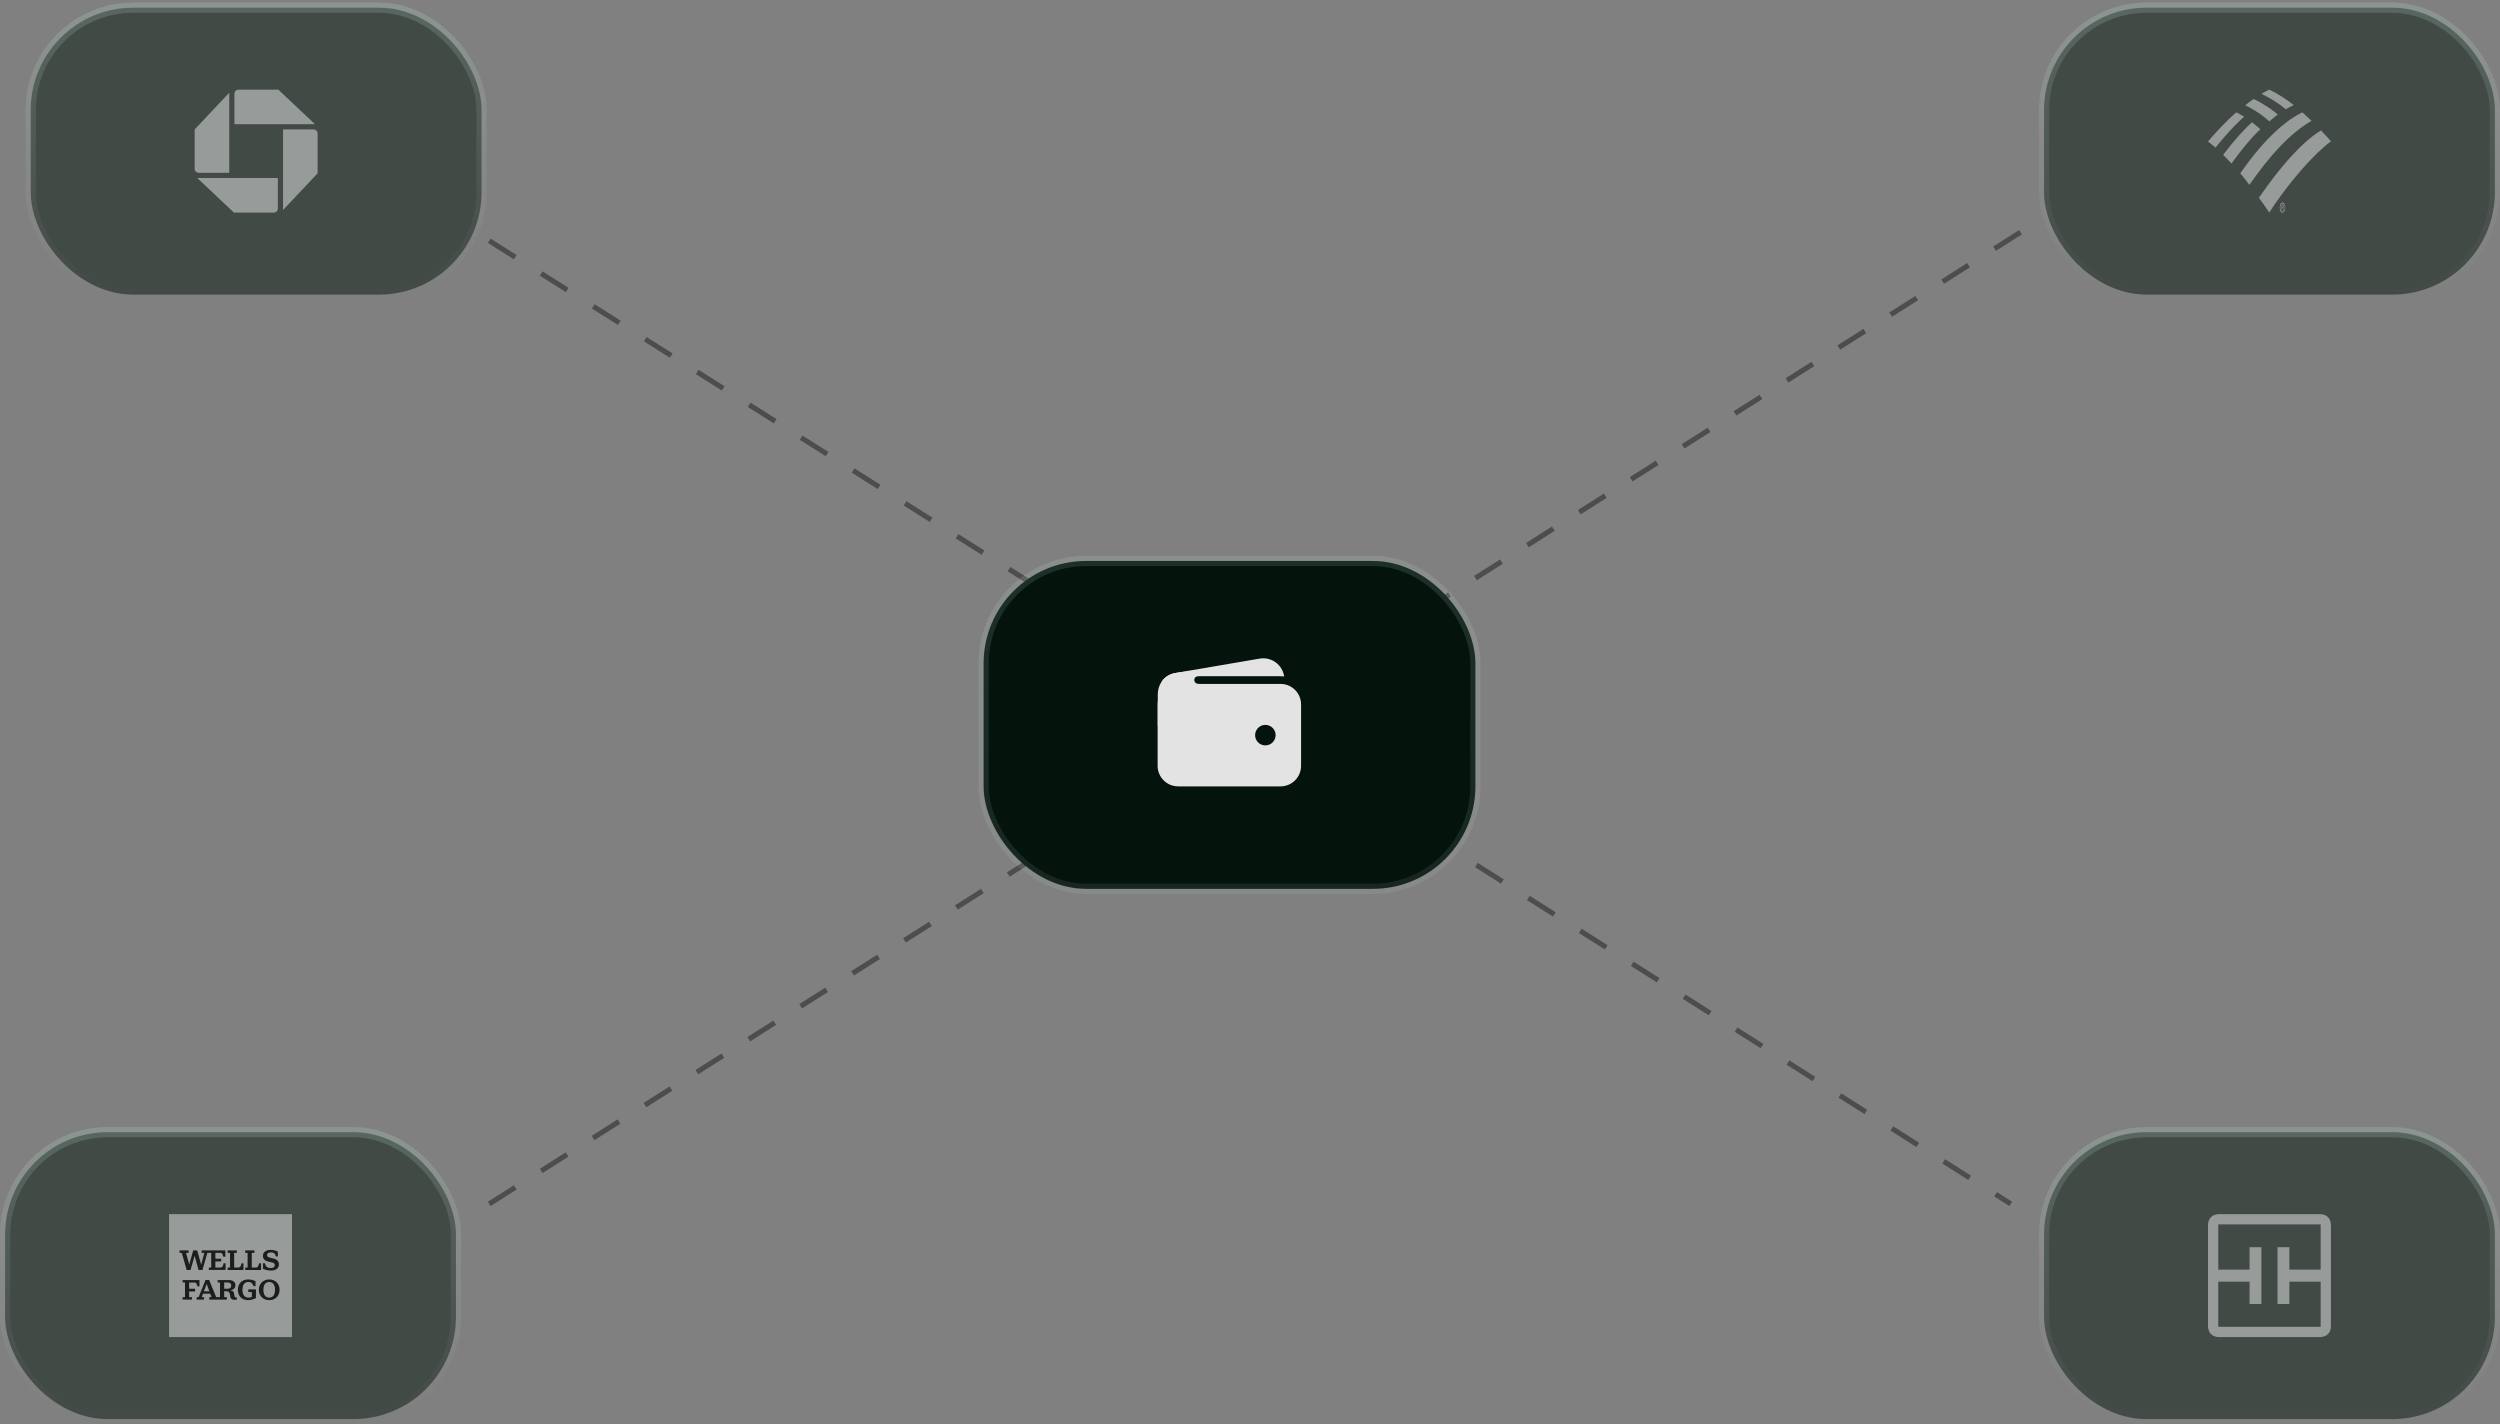
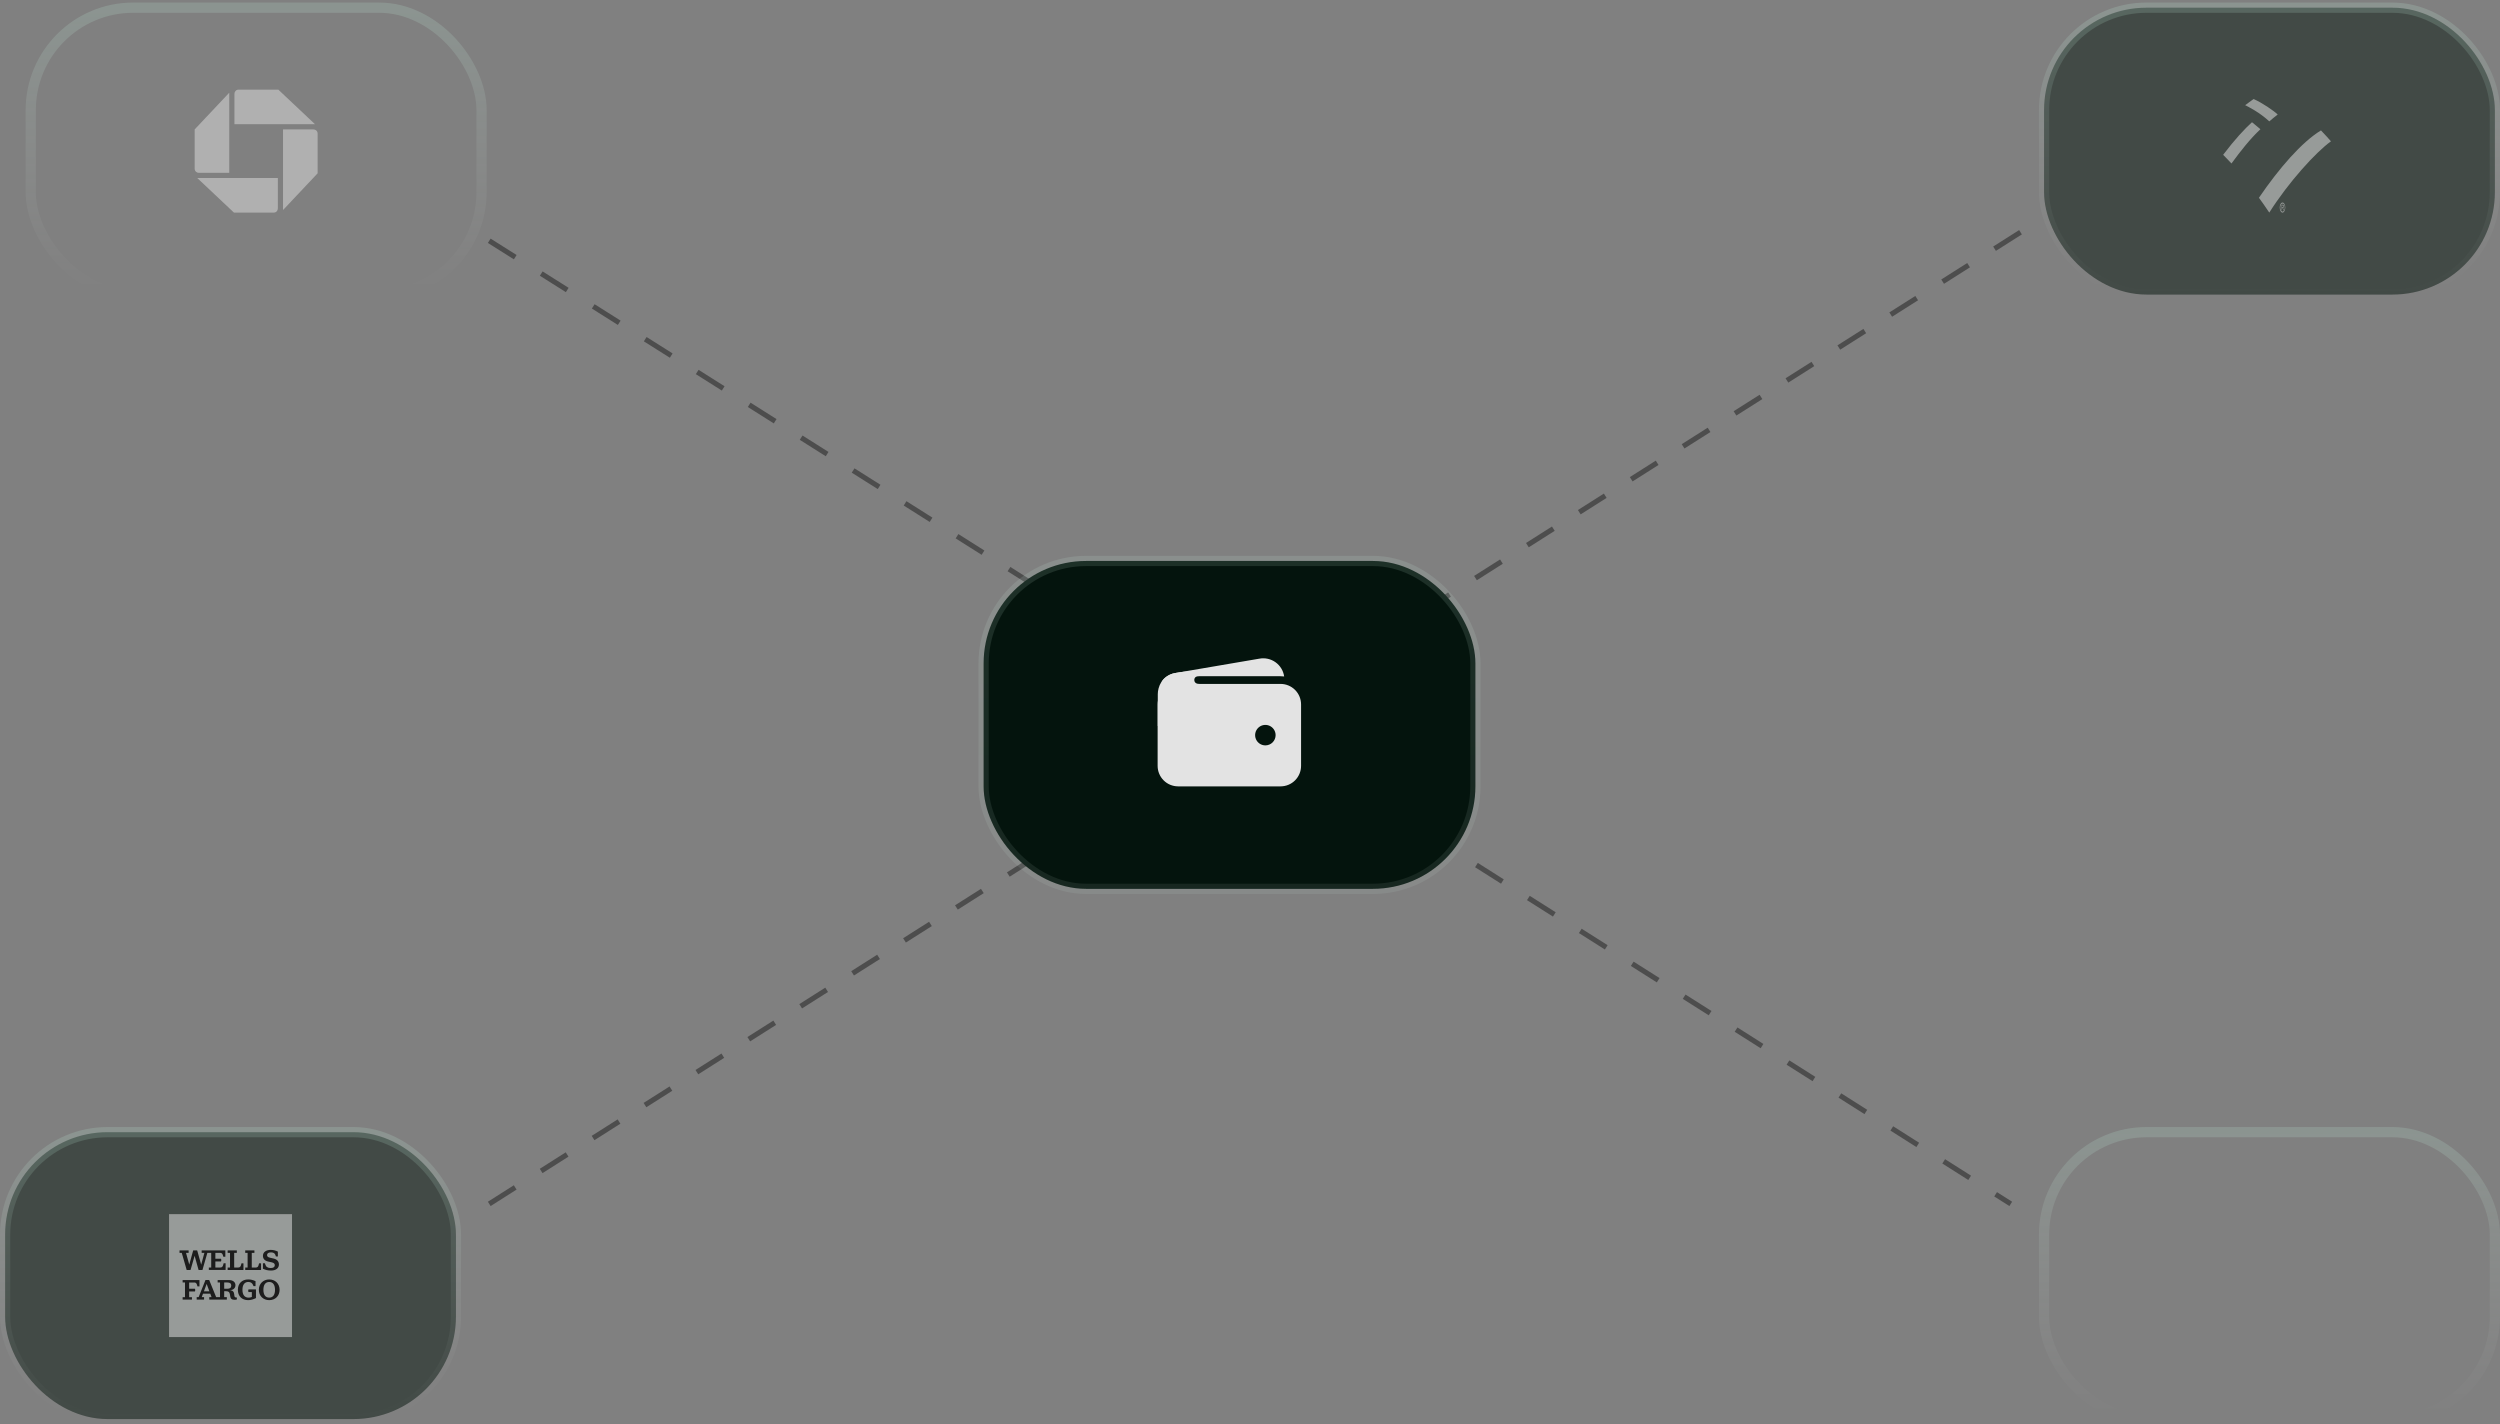
<svg xmlns="http://www.w3.org/2000/svg" width="488" height="278" viewBox="0 0 488 278" fill="none">
  <rect x="0" y="0" width="488" height="278" fill="#808080" stroke="none" />
  <path d="M95.5 47C190.7 107 333.167 197.333 392.5 235M95.5 235L396.5 44" stroke="#4D4D4D" stroke-dasharray="6 6" />
  <rect x="399" y="1.5" width="88.001" height="56" rx="20" fill="#04140D" fill-opacity="0.5" />
  <rect x="399" y="1.5" width="88.001" height="56" rx="20" stroke="url(#paint0_linear_6804_23260)" stroke-width="2" />
  <path d="M445.004 40.501C445.004 39.969 445.238 39.536 445.545 39.536C445.852 39.536 446.087 39.969 446.087 40.501C446.087 41.034 445.852 41.5 445.545 41.5C445.238 41.5 445.004 41.067 445.004 40.501ZM445.112 40.501C445.112 40.934 445.311 41.3 445.563 41.3C445.798 41.3 445.996 40.967 445.996 40.501C445.996 40.069 445.798 39.736 445.563 39.736C445.293 39.736 445.112 40.102 445.112 40.501Z" fill="#D1D1D1" fill-opacity="0.6" />
  <path d="M445.815 41.067H445.707L445.526 40.568H445.418V41.067H445.346V39.969H445.616C445.671 39.969 445.725 39.969 445.761 40.035C445.815 40.069 445.833 40.169 445.833 40.268C445.833 40.468 445.743 40.568 445.634 40.568L445.815 41.067ZM445.526 40.435C445.616 40.435 445.725 40.468 445.725 40.268C445.725 40.135 445.652 40.102 445.58 40.102H445.418V40.435H445.526Z" fill="#D1D1D1" fill-opacity="0.6" />
  <path d="M442.964 41.5C446.754 35.508 452.077 29.683 455.001 27.586C454.55 27.053 453.846 26.288 453.052 25.456C449.28 27.752 444.877 32.845 440.943 38.604C441.611 39.536 442.315 40.501 442.964 41.5Z" fill="#D1D1D1" fill-opacity="0.6" />
  <path d="M441.231 25.223C440.672 24.723 440.058 24.257 439.589 23.858C438.164 25.156 436.305 27.12 433.959 30.216C434.464 30.715 435.006 31.314 435.583 31.913C437.388 29.45 439.21 27.12 441.231 25.223Z" fill="#D1D1D1" fill-opacity="0.6" />
  <path d="M444.606 22.36C443.92 21.661 441.538 20.03 439.896 19.331C439.409 19.664 438.723 20.163 438.254 20.529C438.849 20.829 441.069 21.927 442.964 23.692C443.451 23.259 444.137 22.726 444.606 22.36Z" fill="#D1D1D1" fill-opacity="0.6" />
-   <path d="M436.54 21.927C434.429 23.725 432.209 26.188 431 27.619C431.433 27.985 431.866 28.285 432.462 28.818C435.132 25.489 437.226 23.458 438.056 22.793C437.46 22.393 436.901 22.127 436.54 21.927Z" fill="#D1D1D1" fill-opacity="0.6" />
-   <path d="M446.195 21.328C446.683 21.028 447.242 20.762 447.729 20.496C446.322 19.397 444.553 18.232 442.965 17.5C442.712 17.633 441.955 17.999 441.431 18.299C441.973 18.599 443.759 19.364 446.195 21.328ZM437.299 33.844C437.876 34.476 438.49 35.342 439.085 36.074C443.037 30.415 446.935 26.055 451.212 23.591C450.616 23.026 450.093 22.526 449.425 21.927C446.863 23.125 442.478 26.354 437.299 33.844Z" fill="#D1D1D1" fill-opacity="0.6" />
  <rect x="192" y="109.5" width="96" height="64" rx="20" fill="#04140D" />
  <rect x="192" y="109.5" width="96" height="64" rx="20" stroke="url(#paint1_linear_6804_23260)" stroke-width="2" />
  <path d="M229.969 132H249.969C250.202 132 250.436 132.015 250.667 132.044C250.589 131.493 250.4 130.963 250.111 130.487C249.822 130.011 249.44 129.598 248.987 129.274C248.534 128.949 248.021 128.72 247.477 128.599C246.933 128.478 246.371 128.469 245.823 128.572L229.375 131.38H229.356C228.324 131.577 227.406 132.162 226.789 133.013C227.718 132.353 228.829 131.999 229.969 132ZM249.969 133.5H229.969C228.908 133.501 227.891 133.923 227.142 134.673C226.392 135.423 225.97 136.44 225.969 137.5V149.5C225.97 150.561 226.392 151.577 227.142 152.327C227.891 153.077 228.908 153.499 229.969 153.5H249.969C251.029 153.499 252.046 153.077 252.796 152.327C253.546 151.577 253.968 150.561 253.969 149.5V137.5C253.968 136.44 253.546 135.423 252.796 134.673C252.046 133.923 251.029 133.501 249.969 133.5ZM247 145.5C246.604 145.5 246.218 145.383 245.889 145.163C245.56 144.943 245.304 144.631 245.152 144.265C245.001 143.9 244.961 143.498 245.038 143.11C245.116 142.722 245.306 142.366 245.586 142.086C245.865 141.806 246.222 141.616 246.61 141.538C246.998 141.461 247.4 141.501 247.765 141.652C248.131 141.804 248.443 142.06 248.663 142.389C248.883 142.718 249 143.104 249 143.5C249 144.03 248.789 144.539 248.414 144.914C248.039 145.289 247.53 145.5 247 145.5Z" fill="#E3E3E3" />
  <path d="M226 141.719V135.5C226 134.146 226.75 131.875 229.353 131.383C231.562 130.969 233.75 130.969 233.75 130.969C233.75 130.969 235.188 131.969 234 131.969C232.812 131.969 232.844 133.5 234 133.5C235.156 133.5 234 134.969 234 134.969L229.344 140.25L226 141.719Z" fill="#E3E3E3" />
-   <rect x="399" y="221" width="88" height="56" rx="20" fill="#04140D" fill-opacity="0.5" />
  <rect x="399" y="221" width="88" height="56" rx="20" stroke="url(#paint2_linear_6804_23260)" stroke-width="2" />
  <g clip-path="url(#clip0_6804_23260)">
-     <path fill-rule="evenodd" clip-rule="evenodd" d="M452.993 258.993V250.178H446.884V254.542H444.571V243.458H446.884V247.822H452.993V239.007H433.007V247.822H439.116V243.458H441.429V254.542H439.116V250.178H433.007V258.993H452.993ZM431 258.818V239.182C431 237.829 431.829 237 433.182 237H452.818C454.171 237 455 237.829 455 239.182V258.818C455 260.171 454.171 261 452.818 261H433.182C431.829 261 431 260.171 431 258.818Z" fill="#D1D1D1" fill-opacity="0.6" />
-   </g>
+     </g>
  <rect x="1" y="221" width="88" height="56" rx="20" fill="#04140D" fill-opacity="0.5" />
  <rect x="1" y="221" width="88" height="56" rx="20" stroke="url(#paint3_linear_6804_23260)" stroke-width="2" />
  <g clip-path="url(#clip1_6804_23260)">
    <path d="M57 237H33V261H57V237Z" fill="#D1D1D1" fill-opacity="0.6" />
    <path d="M47.526 246.596H47.134L47.091 246.788C46.983 247.274 46.83 247.424 46.469 247.424H45.711V244.557H46.228V244.083H44.435V244.557H44.898V247.424H44.435V247.899H47.523V246.596M36.438 247.899L35.478 244.557H35.043V244.083H36.819V244.557H36.307L36.944 246.857L37.708 244.083H38.492L39.27 246.863L39.898 244.557H39.364V244.083H43.986V245.318H43.594L43.554 245.171C43.435 244.713 43.31 244.555 42.944 244.555H42.04V245.705H43.137C43.179 245.796 43.196 245.863 43.196 245.966C43.196 246.074 43.179 246.146 43.137 246.238H42.04V247.421H42.983C43.338 247.421 43.495 247.268 43.605 246.785L43.648 246.593H44.04V247.896H40.765V247.421H41.228V244.557H40.475L39.52 247.899H38.762L37.989 245.13L37.194 247.899H36.438Z" fill="#1D1D1D" />
    <path d="M54.446 246.835C54.446 246.235 54.079 245.821 53.395 245.663L52.702 245.505C52.298 245.413 52.13 245.255 52.13 244.988C52.13 244.666 52.386 244.466 52.889 244.466C53.389 244.466 53.684 244.646 53.798 245.071L53.846 245.257H54.239V244.316C53.798 244.094 53.329 243.977 52.855 243.977C51.923 243.977 51.324 244.424 51.324 245.143C51.324 245.699 51.673 246.107 52.344 246.254L53.034 246.407C53.474 246.504 53.639 246.679 53.639 246.968C53.639 247.321 53.372 247.518 52.838 247.518C52.233 247.518 51.923 247.279 51.787 246.821L51.716 246.588H51.324V247.654C51.821 247.899 52.292 248.01 52.932 248.01C53.846 248.007 54.446 247.549 54.446 246.835ZM50.957 246.596H50.565L50.523 246.788C50.415 247.274 50.261 247.427 49.903 247.427H49.145V244.557H49.662V244.082H47.869V244.557H48.332V247.424H47.869V247.899H50.96V246.596" fill="#1D1D1D" />
    <path d="M53.682 251.768C53.682 250.804 53.285 250.243 52.549 250.243C51.813 250.243 51.416 250.804 51.416 251.768C51.416 252.737 51.807 253.293 52.549 253.293C53.291 253.293 53.682 252.737 53.682 251.768ZM54.577 251.768C54.577 252.956 53.734 253.79 52.552 253.79C51.376 253.79 50.526 252.956 50.526 251.768C50.526 250.585 51.381 249.746 52.552 249.746C53.728 249.746 54.577 250.585 54.577 251.768ZM48.452 251.943C48.452 252.051 48.469 252.123 48.512 252.209H49.16V253.173C48.947 253.259 48.734 253.298 48.518 253.298C47.734 253.298 47.325 252.737 47.325 251.768C47.325 250.798 47.734 250.237 48.475 250.237C48.972 250.237 49.259 250.482 49.43 250.907L49.489 251.059H49.881V250.085C49.39 249.851 48.95 249.746 48.438 249.746C47.239 249.746 46.432 250.546 46.432 251.773C46.432 253.004 47.217 253.79 48.438 253.79C48.924 253.79 49.424 253.654 49.964 253.387V251.687H48.515C48.469 251.773 48.452 251.837 48.452 251.943ZM45.14 250.951C45.14 250.554 44.896 250.34 44.404 250.34H43.762V251.565H44.404C44.89 251.565 45.14 251.343 45.14 250.951ZM40.873 252.062L40.339 250.618L39.805 252.062H40.873ZM46.197 253.248C46.228 253.309 46.245 253.379 46.245 253.47C46.245 253.562 46.228 253.634 46.197 253.692C46.077 253.709 45.924 253.72 45.771 253.72C45.242 253.72 44.986 253.504 44.927 252.995L44.904 252.804C44.839 252.254 44.66 252.04 44.06 252.04H43.762V253.201H44.279V253.676H40.85V253.201H41.296L41.046 252.52H39.629L39.379 253.201H39.836V253.676H38.393V253.201H38.773L40.109 249.86H40.833L42.194 253.201H42.947V250.34H42.484V249.865H44.674C45.452 249.865 45.961 250.251 45.961 250.873C45.961 251.49 45.455 251.815 44.964 251.837V251.854C45.461 251.893 45.663 252.17 45.711 252.601L45.734 252.804C45.765 253.12 45.833 253.262 46.083 253.262C46.126 253.259 46.166 253.254 46.197 253.248ZM37.893 250.34C38.259 250.34 38.384 250.498 38.504 250.957L38.543 251.104H38.935V249.868H35.648V250.343H36.111V253.209H35.648V253.684H37.469V253.209H36.924V252.098H38.046C38.089 252.007 38.106 251.934 38.106 251.826C38.106 251.723 38.089 251.657 38.046 251.565H36.924V250.346H37.893" fill="#1D1D1D" />
  </g>
-   <rect x="6" y="1.5" width="87.999" height="56" rx="20" fill="#04140D" fill-opacity="0.5" />
  <rect x="6" y="1.5" width="87.999" height="56" rx="20" stroke="url(#paint4_linear_6804_23260)" stroke-width="2" />
  <path d="M46.568 17.5C46.062 17.5 45.762 17.913 45.762 18.306V24.25H61.492L54.33 17.5H46.568Z" fill="#D1D1D1" fill-opacity="0.6" />
  <path d="M61.999 26.069C61.999 25.562 61.587 25.262 61.193 25.262H55.25V40.994L61.999 33.831V26.069Z" fill="#D1D1D1" fill-opacity="0.6" />
  <path d="M53.43 41.5C53.936 41.5 54.236 41.087 54.236 40.694V34.75H38.506L45.668 41.5H53.43Z" fill="#D1D1D1" fill-opacity="0.6" />
  <path d="M38 32.931C38 33.437 38.413 33.737 38.806 33.737H44.749V18.1L38 25.262V32.931Z" fill="#D1D1D1" fill-opacity="0.6" />
  <defs>
    <linearGradient id="paint0_linear_6804_23260" x1="443" y1="1.5" x2="443" y2="57.5" gradientUnits="userSpaceOnUse">
      <stop stop-color="#C8FFE8" stop-opacity="0.16" />
      <stop offset="1" stop-color="white" stop-opacity="0" />
    </linearGradient>
    <linearGradient id="paint1_linear_6804_23260" x1="240" y1="34" x2="240" y2="318" gradientUnits="userSpaceOnUse">
      <stop stop-color="#C8FFE8" stop-opacity="0.16" />
      <stop offset="1" stop-color="white" stop-opacity="0" />
    </linearGradient>
    <linearGradient id="paint2_linear_6804_23260" x1="443" y1="221" x2="443" y2="277" gradientUnits="userSpaceOnUse">
      <stop stop-color="#C8FFE8" stop-opacity="0.16" />
      <stop offset="1" stop-color="white" stop-opacity="0" />
    </linearGradient>
    <linearGradient id="paint3_linear_6804_23260" x1="45" y1="221" x2="45" y2="277" gradientUnits="userSpaceOnUse">
      <stop stop-color="#C8FFE8" stop-opacity="0.16" />
      <stop offset="1" stop-color="white" stop-opacity="0" />
    </linearGradient>
    <linearGradient id="paint4_linear_6804_23260" x1="50" y1="1.5" x2="50" y2="57.5" gradientUnits="userSpaceOnUse">
      <stop stop-color="#C8FFE8" stop-opacity="0.16" />
      <stop offset="1" stop-color="white" stop-opacity="0" />
    </linearGradient>
    <clipPath id="clip0_6804_23260">
      <rect width="24" height="24" fill="white" transform="translate(431 237)" />
    </clipPath>
    <clipPath id="clip1_6804_23260">
      <rect width="24" height="24" fill="white" transform="translate(33 237)" />
    </clipPath>
  </defs>
</svg>